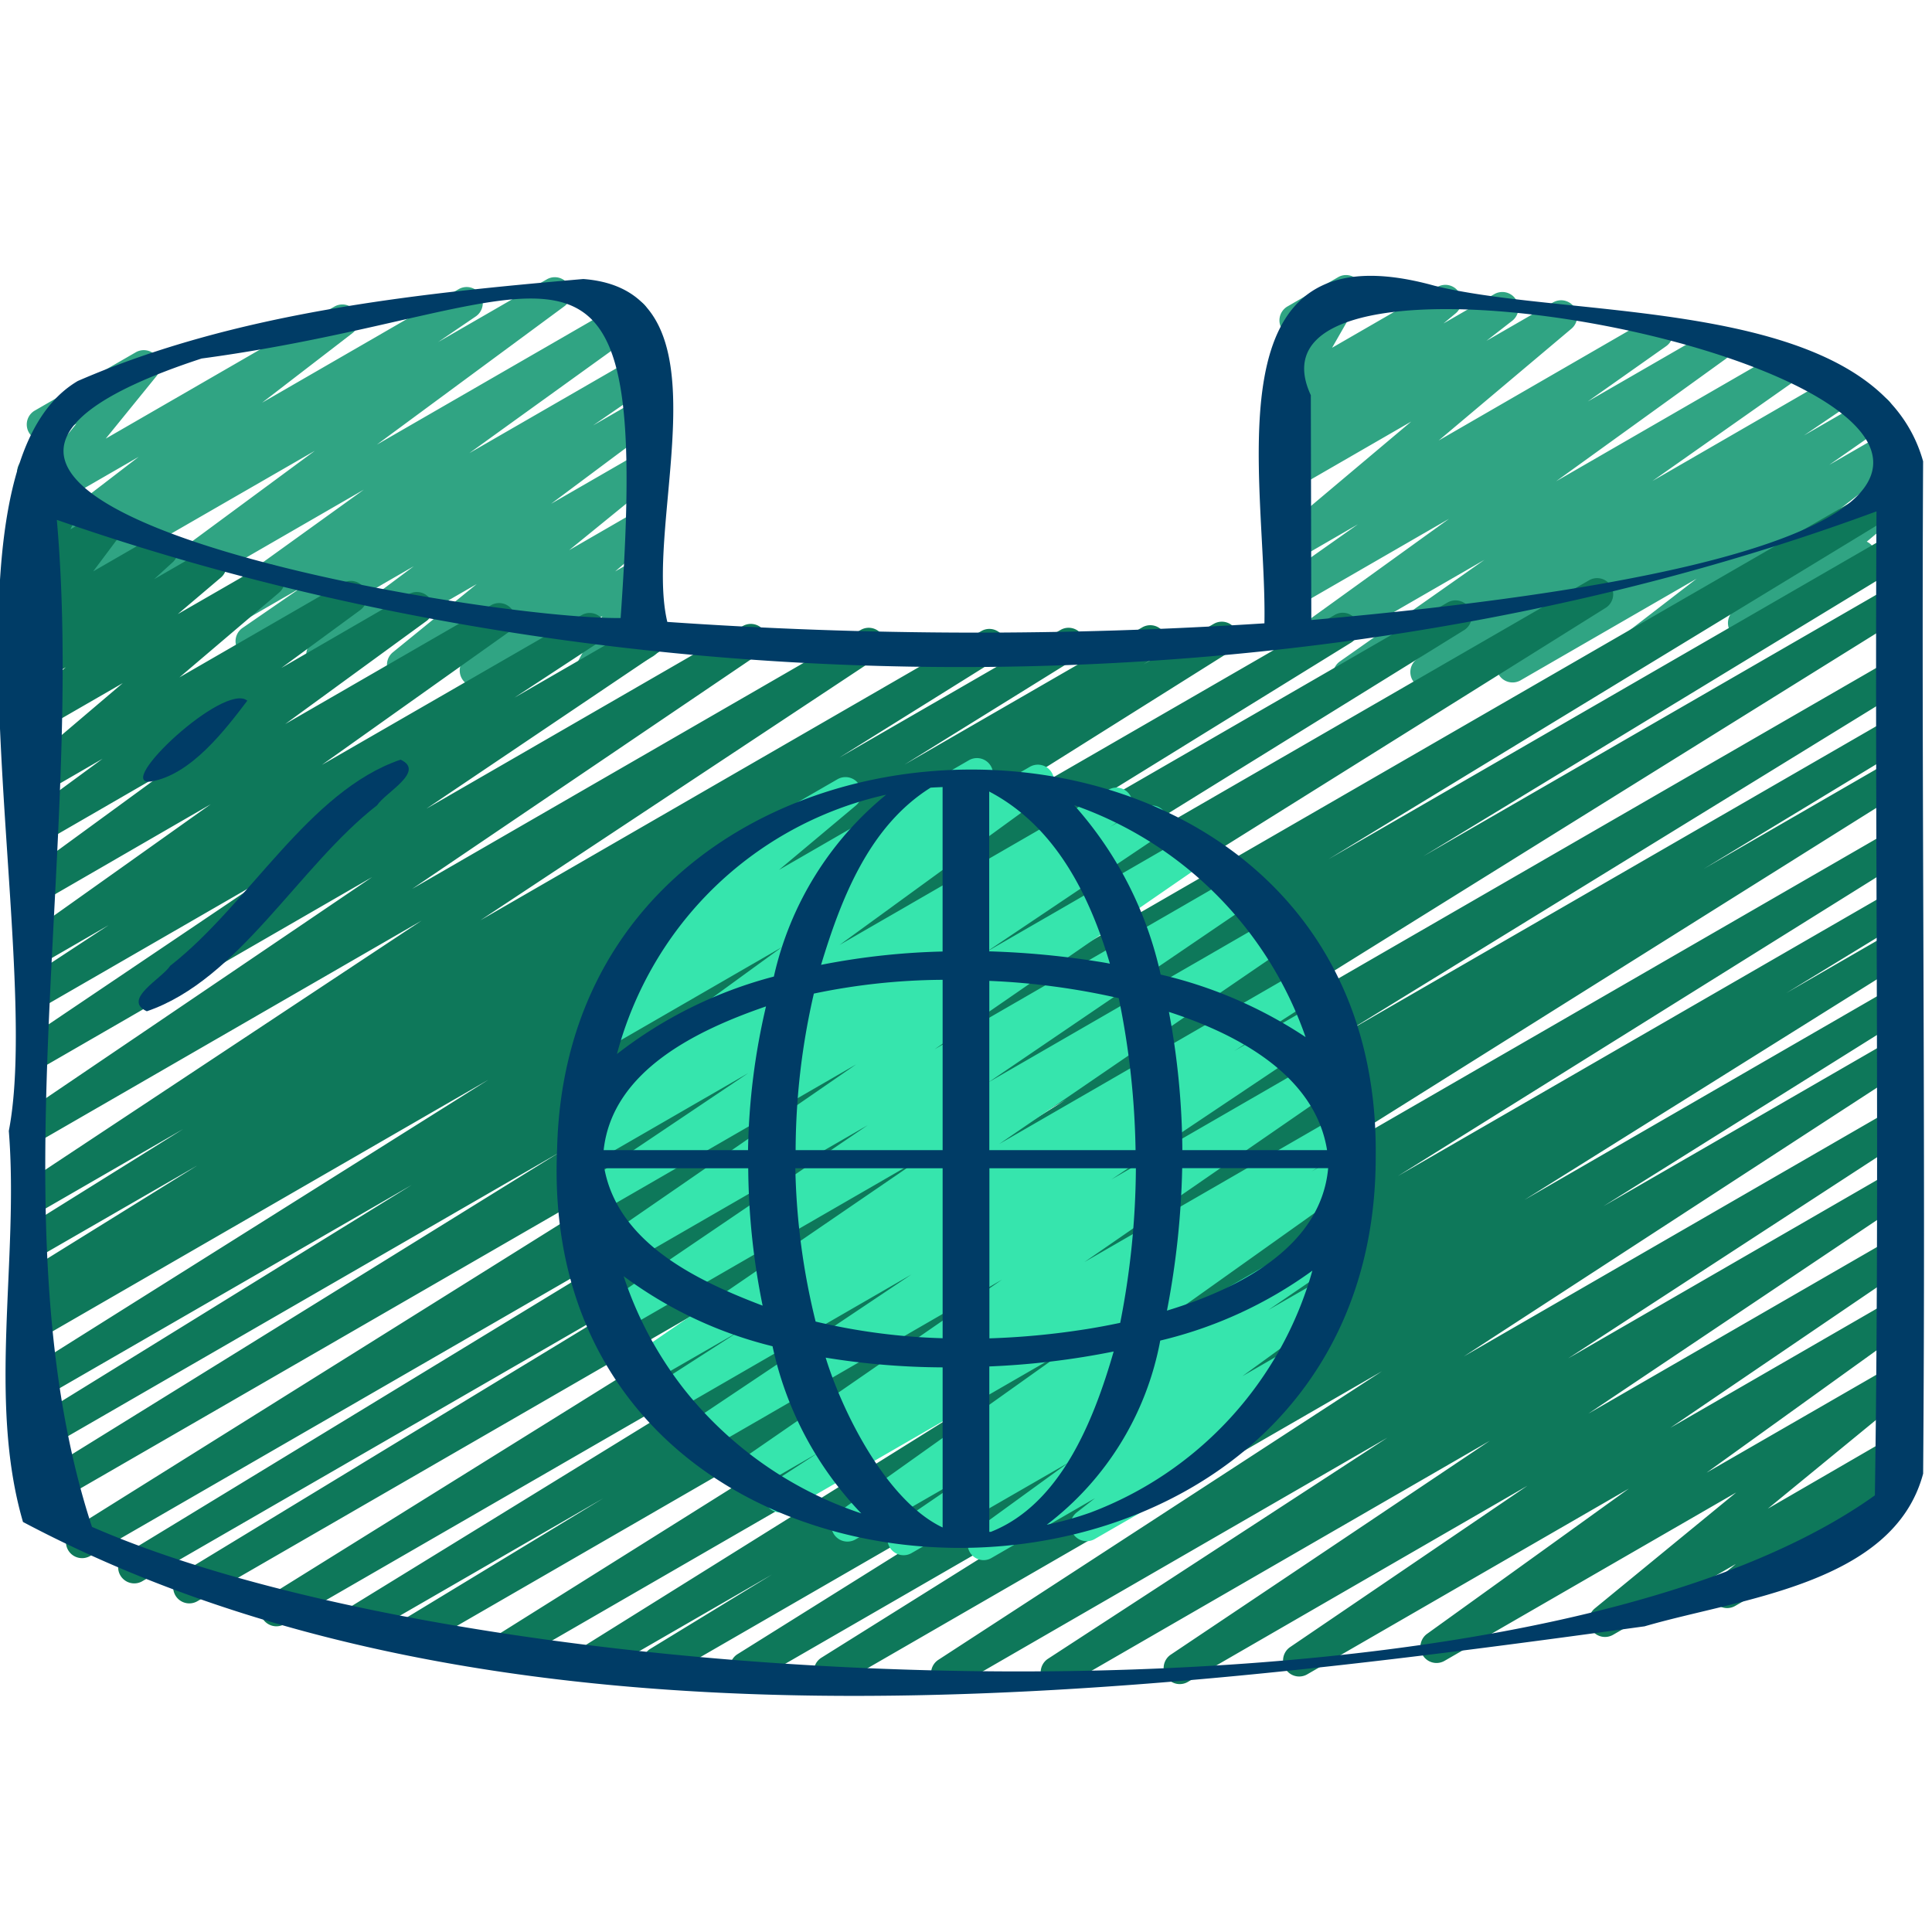
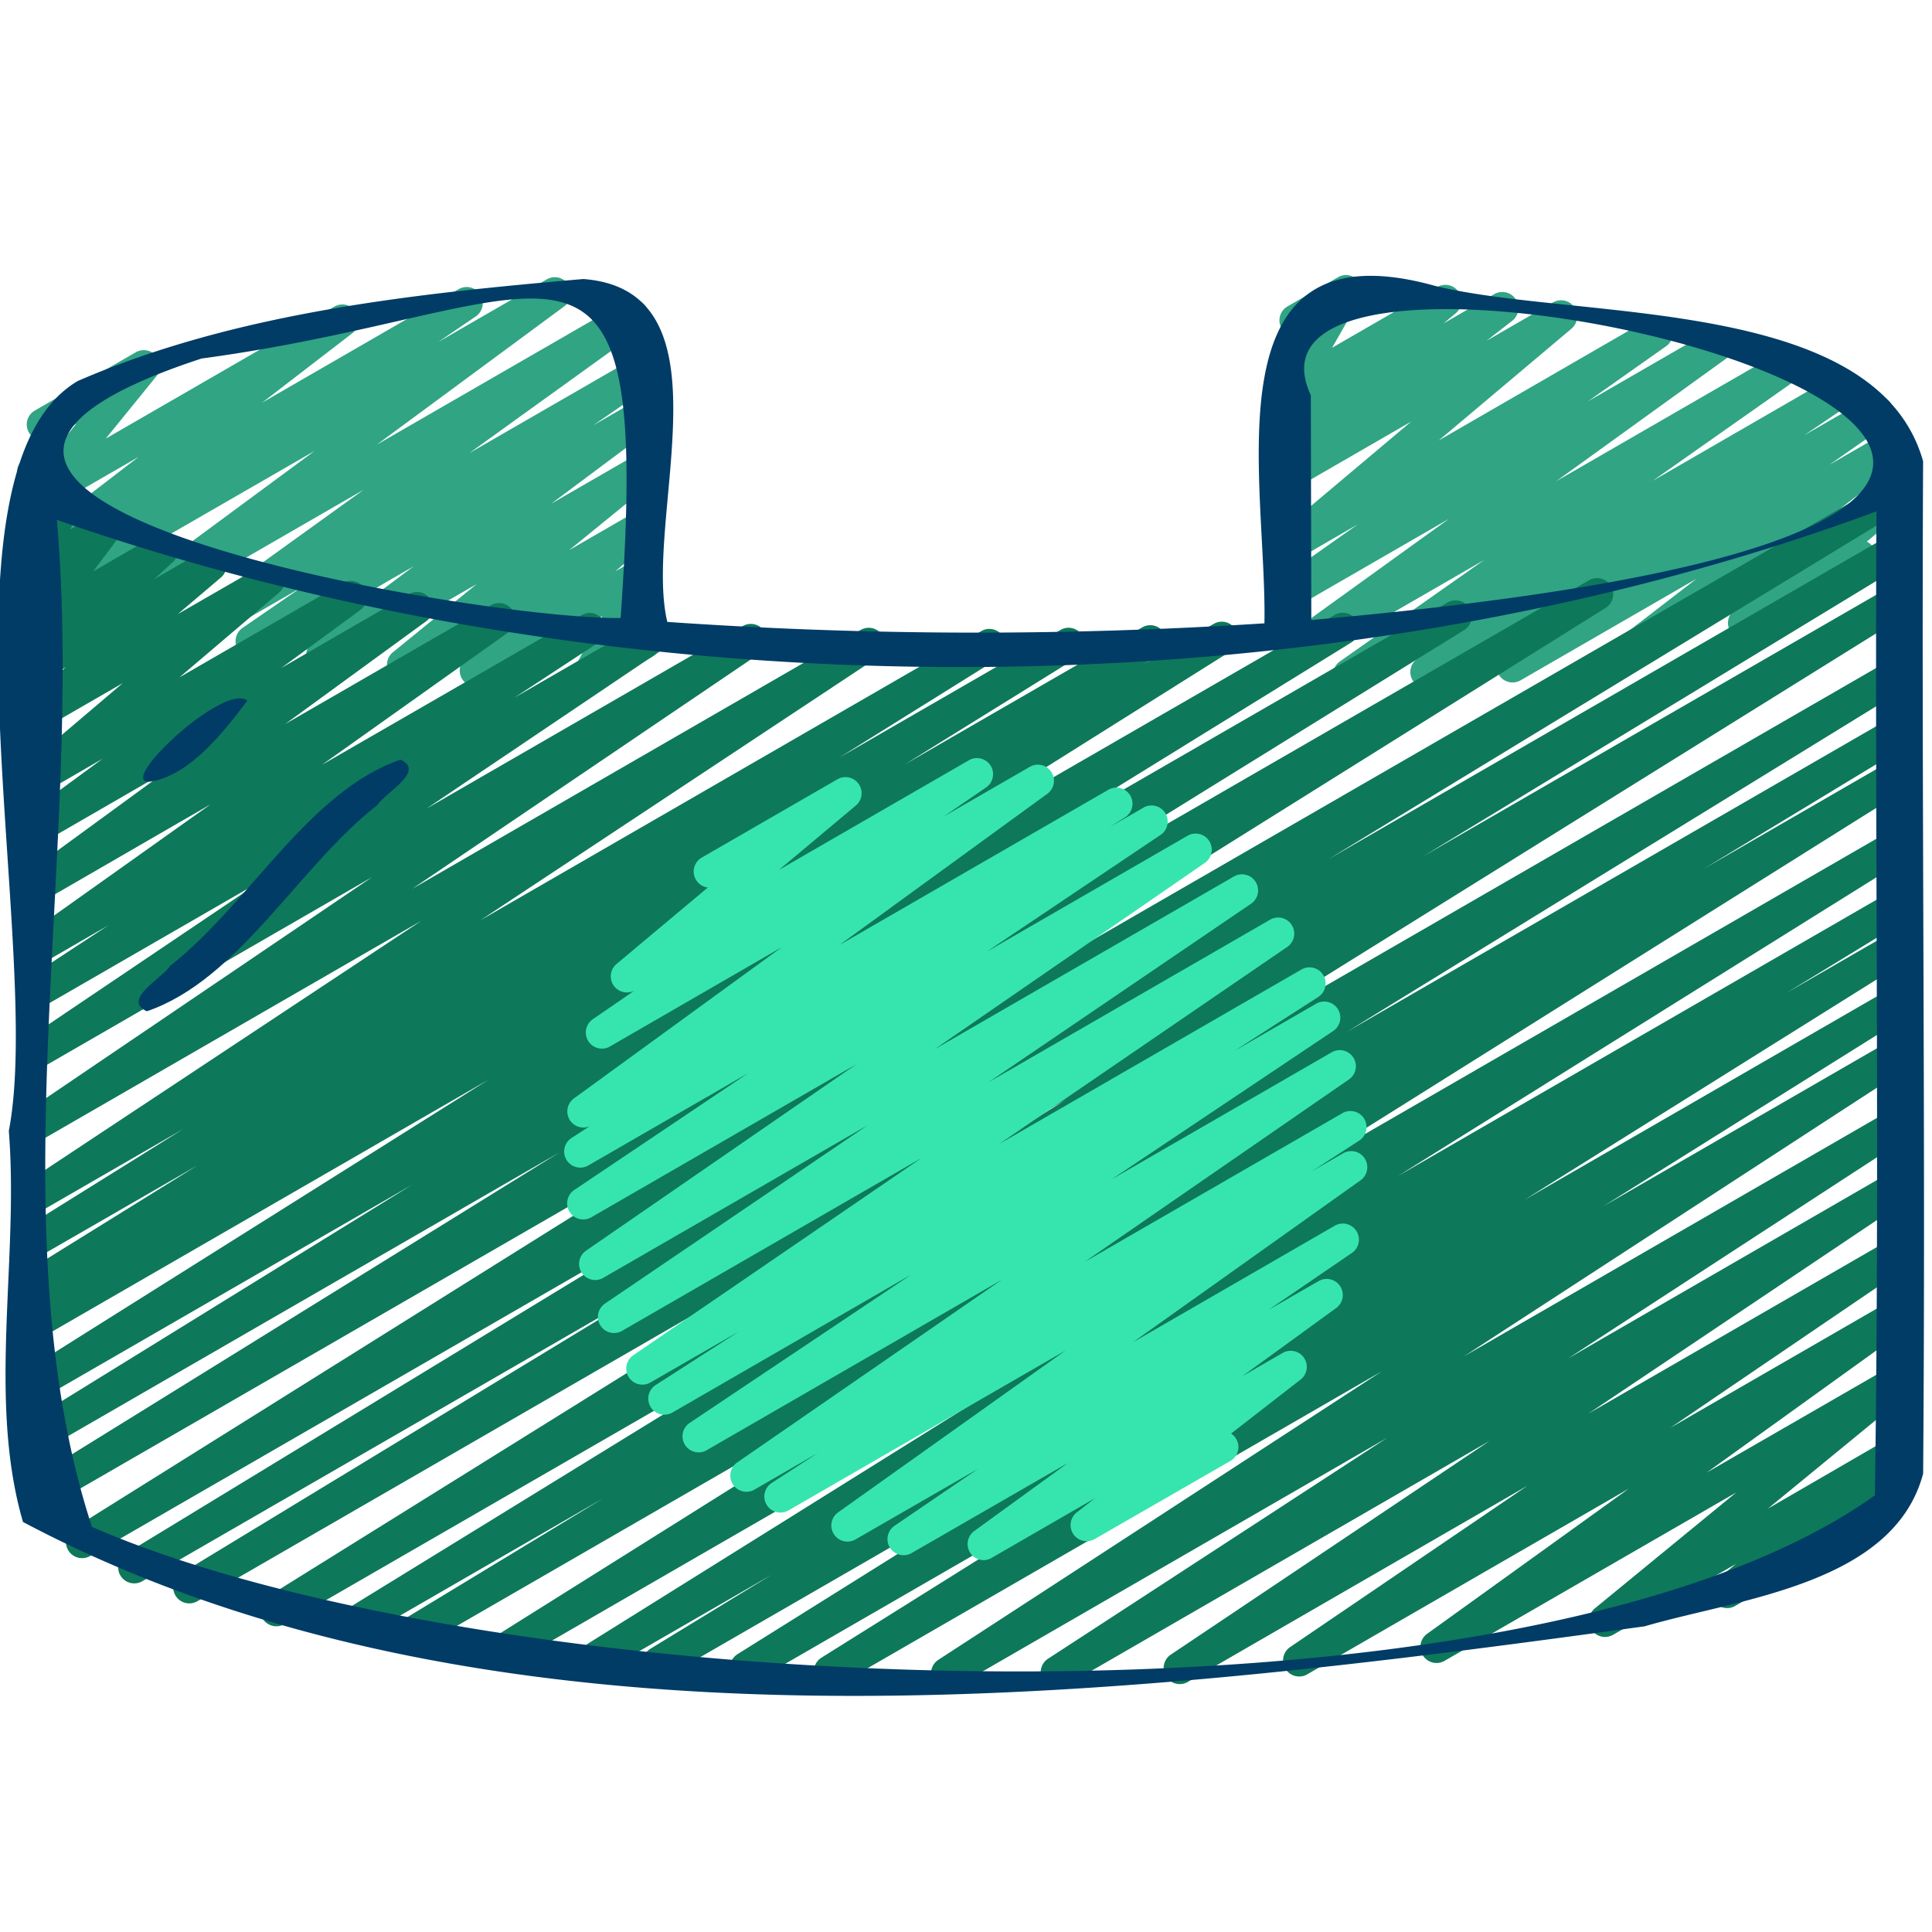
<svg xmlns="http://www.w3.org/2000/svg" width="70" height="70" x="0" y="0" viewBox="0 0 60 60" style="enable-background:new 0 0 70 70" xml:space="preserve" class="">
  <g>
    <path d="m18.293 21.454a.5.5 0 0 1 -.44-.737l.854-1.583-3.677 2.122a.5.5 0 0 1 -.577-.812l1.2-1.033-2.887 1.667a.5.5 0 0 1 -.566-.82l2.605-2.12-4.547 2.625a.5.5 0 0 1 -.549-.833l3.141-2.345-4.78 2.758a.5.5 0 0 1 -.534-.845l1.816-1.25-2.88 1.662a.5.5 0 0 1 -.542-.838l5.37-3.866-6.8 3.925a.5.5 0 0 1 -.55-.831l5.827-4.3-6.967 4.016a.5.5 0 0 1 -.533-.845l1.176-.806-1.4.808a.5.5 0 0 1 -.555-.829l2.808-2.156-2.864 1.652a.5.5 0 0 1 -.642-.748l1.572-1.932-.809.466a.5.5 0 0 1 -.5-.865l3.151-1.819a.5.5 0 0 1 .639.748l-1.569 1.932 7.1-4.1a.5.5 0 0 1 .555.829l-2.8 2.155 6.106-3.526a.5.5 0 0 1 .533.845l-1.175.8 3.379-1.95a.5.5 0 0 1 .547.835l-5.828 4.3 7.7-4.443a.5.5 0 0 1 .542.838l-5.366 3.866 5.123-2.955a.5.5 0 0 1 .534.845l-1.817 1.252 1.289-.744a.5.5 0 0 1 .549.833l-3.14 2.343 2.6-1.5a.5.5 0 0 1 .565.82l-2.605 2.121 2.053-1.186a.5.5 0 0 1 .577.812l-1.2 1.034.629-.362a.5.5 0 0 1 .6.074.5.5 0 0 1 .092.6l-.856 1.582.175-.1a.5.5 0 1 1 .5.865l-1.7.983a.489.489 0 0 1 -.252.066z" fill="#30a483" data-original="#20497a" class="" />
    <path d="m41.9 21.45a.5.5 0 0 1 -.288-.909l4.488-3.155-5.822 3.36a.5.5 0 0 1 -.542-.838l5.264-3.796-4.726 2.728a.5.5 0 0 1 -.538-.84l2.435-1.718-1.9 1.1a.5.5 0 0 1 -.572-.815l4.128-3.475-3.56 2.055a.5.5 0 0 1 -.556-.829l.807-.625-.254.147a.5.5 0 0 1 -.571-.817l.451-.374a.5.5 0 0 1 -.566-.732l.869-1.515a.5.5 0 0 1 -.467-.883l1.573-.909a.492.492 0 0 1 .6.079.5.5 0 0 1 .081.6l-.865 1.511 3.269-1.887a.5.5 0 0 1 .57.817l-.379.315 1.579-.911a.5.5 0 0 1 .556.828l-.8.622 2.069-1.193a.5.5 0 0 1 .572.815l-4.125 3.474 6.53-3.773a.5.5 0 0 1 .538.841l-2.439 1.721 3.743-2.16a.5.5 0 0 1 .542.837l-5.267 3.8 6.938-4.005a.5.5 0 0 1 .538.842l-4.485 3.155 5.682-3.283a.5.5 0 0 1 .53.847l-1.508 1.022 2.031-1.171a.5.5 0 0 1 .536.842l-1.78 1.242 1.881-1.085a.5.5 0 0 1 .556.829l-2.424 1.869 1.711-.987a.5.5 0 0 1 .571.816l-1.13.942a.5.5 0 0 1 .035.884l-3.6 2.078a.5.5 0 0 1 -.57-.816l.161-.133-3.181 1.836a.5.5 0 0 1 -.555-.829l2.426-1.869-5.467 3.156a.5.5 0 0 1 -.536-.843l1.778-1.241-3.918 2.262a.5.5 0 0 1 -.53-.847l1.509-1.023-3.374 1.947a.491.491 0 0 1 -.252.067z" fill="#30a483" data-original="#20497a" class="" />
-     <path d="m58.8 15.257a.5.5 0 0 1 -.251-.933l.17-.1a.5.5 0 0 1 .5.865l-.17.1a.5.5 0 0 1 -.249.068z" fill="#0e785a" data-original="#285699" class="" />
    <path d="m29.414 52.466a.5.5 0 0 1 -.272-.919l13.776-8.962-16.893 9.753a.5.5 0 0 1 -.515-.857l9.447-5.913-11.542 6.663a.5.5 0 0 1 -.516-.856l11.893-7.44-14.092 8.134a.5.5 0 0 1 -.511-.859l3.784-2.31-5.214 3.01a.5.5 0 0 1 -.515-.856l15.8-9.865-18.07 10.436a.5.5 0 0 1 -.516-.856l20.148-12.64-22.664 13.085a.5.5 0 0 1 -.508-.86l6.3-3.823-7.592 4.383a.5.5 0 0 1 -.511-.858l17.413-10.707-19.219 11.095a.5.5 0 0 1 -.514-.857l24.8-15.439-26.985 15.581a.5.5 0 0 1 -.51-.86l15-9.114-16.216 9.362a.5.5 0 0 1 -.509-.859l17.989-10.951-19.087 11.019a.5.5 0 0 1 -.516-.856l23.155-14.486-24.063 13.892a.5.5 0 0 1 -.514-.857l16.523-10.232-16.098 9.294a.5.5 0 0 1 -.512-.858l12.019-7.423-11.507 6.642a.5.5 0 0 1 -.515-.855l14.4-9.053-13.885 8.016a.5.5 0 0 1 -.51-.86l.495-.3a.5.5 0 0 1 -.5-.867l5.371-3.333-4.856 2.8a.5.5 0 0 1 -.514-.856l4.924-3.071-4.41 2.546a.5.5 0 0 1 -.526-.849l12.339-8.169-11.813 6.819a.5.5 0 0 1 -.53-.847l10.807-7.324-10.277 5.933a.5.5 0 0 1 -.529-.848l7.418-5-6.889 3.976a.5.5 0 0 1 -.524-.851l2.615-1.716-2.091 1.209a.5.5 0 0 1 -.539-.842l5.8-4.122-5.261 3.042a.5.5 0 0 1 -.545-.836l4.388-3.205-3.843 2.221a.5.5 0 0 1 -.669-.159.5.5 0 0 1 .123-.677l2.451-1.8-1.9 1.1a.5.5 0 0 1 -.573-.813l3.1-2.636-2.53 1.46a.5.5 0 0 1 -.574-.814l1.337-1.139-.763.44a.5.5 0 0 1 -.587-.8l.588-.536a.5.5 0 0 1 -.65-.732l.8-1.07-.152.087a.5.5 0 0 1 -.7-.65l.373-.772a.5.5 0 0 1 -.422-.522l.068-1.251v-.005a.5.5 0 0 1 .179-.683l.089-.052a.5.5 0 0 1 .751.46l-.037.662.192-.11a.5.5 0 0 1 .7.65l-.287.6.858-.495a.5.5 0 0 1 .65.732l-.8 1.069 1.89-1.091a.5.5 0 0 1 .587.8l-.587.535 1.5-.865a.5.5 0 0 1 .574.814l-1.338 1.135 2.579-1.486a.5.5 0 0 1 .573.813l-3.1 2.637 5.072-2.928a.5.5 0 0 1 .546.836l-2.454 1.8 3.963-2.294a.5.5 0 0 1 .545.836l-4.388 3.2 6.4-3.694a.5.5 0 0 1 .539.84l-5.8 4.122 8.072-4.654a.5.5 0 0 1 .525.85l-2.616 1.716 4.157-2.4a.5.5 0 0 1 .529.847l-7.419 5 9.828-5.673a.5.5 0 0 1 .531.846l-10.803 7.319 13.932-8.043a.5.5 0 0 1 .527.849l-12.337 8.168 15.565-8.987a.5.5 0 0 1 .515.856l-4.937 3.08 6.879-3.97a.5.5 0 0 1 .514.857l-5.369 3.331 7.392-4.267a.5.5 0 0 1 .511.859l-.481.294 2.189-1.261a.5.5 0 0 1 .516.856l-14.416 9.058 17.655-10.191a.5.5 0 0 1 .513.858l-12.017 7.422 15.012-8.667a.5.5 0 0 1 .514.857l-16.529 10.236 20.407-11.782a.5.5 0 0 1 .516.856l-23.148 14.482 32-18.473a.5.5 0 0 1 .509.859l-17.976 10.942 17.464-10.084a.5.5 0 0 1 .509.86l-15.029 9.133 14.52-8.382a.5.5 0 0 1 .514.857l-24.795 15.432 24.281-14.017a.5.5 0 0 1 .511.859l-17.4 10.7 16.889-9.749a.5.5 0 0 1 .509.86l-6.312 3.826 5.8-3.349a.5.5 0 0 1 .515.856l-20.144 12.639 19.632-11.334a.5.5 0 0 1 .514.856l-15.82 9.875 15.306-8.835a.5.5 0 0 1 .51.859l-3.756 2.294 3.246-1.874a.5.5 0 0 1 .515.856l-11.893 7.442 11.378-6.57a.5.5 0 0 1 .515.857l-9.443 5.911 8.928-5.154a.5.5 0 0 1 .522.851l-13.782 8.966 13.26-7.655a.5.5 0 0 1 .522.851l-10.542 6.865 10.02-5.786a.5.5 0 0 1 .528.848l-9.918 6.652 9.39-5.42a.5.5 0 0 1 .531.845l-7.376 5.016 6.845-3.952a.5.5 0 0 1 .542.839l-6.262 4.506 5.724-3.3a.5.5 0 0 1 .567.819l-4.389 3.6 3.818-2.213a.5.5 0 0 1 .566.819l-.6.491a.5.5 0 0 1 .458.888l-5.259 3.037a.5.5 0 0 1 -.567-.819l.592-.486-3.814 2.2a.5.5 0 0 1 -.568-.819l4.39-3.6-9.055 5.227a.5.5 0 0 1 -.542-.839l6.264-4.508-9.993 5.77a.5.5 0 0 1 -.531-.846l7.375-5.014-10.56 6.1a.5.5 0 0 1 -.528-.847l9.921-6.65-13.208 7.627a.5.5 0 0 1 -.523-.851l10.548-6.871-13.422 7.751a.5.5 0 0 1 -.25.066z" fill="#0e785a" data-original="#285699" class="" />
    <path d="m30.544 48.452a.5.5 0 0 1 -.294-.9l2.919-2.12-4.869 2.806a.5.5 0 0 1 -.531-.845l2.61-1.78-3.819 2.2a.5.5 0 0 1 -.54-.839l7.073-5.034-8.612 4.971a.5.5 0 0 1 -.522-.852l1.457-.945-1.984 1.146a.5.5 0 0 1 -.535-.844l8.221-5.675-9.177 5.3a.5.5 0 0 1 -.528-.848l6.894-4.614-7.427 4.29a.5.5 0 0 1 -.521-.853l2.586-1.664-2.745 1.582a.5.5 0 0 1 -.532-.846l8.956-6.128-9.3 5.368a.5.5 0 0 1 -.531-.847l8.158-5.539-8.227 4.749a.5.5 0 0 1 -.534-.843l8.4-5.793-8.232 4.752a.5.5 0 0 1 -.528-.848l5.41-3.634-4.958 2.863a.5.5 0 0 1 -.522-.853l.549-.356a.5.5 0 0 1 -.484-.867l6.46-4.7-5.344 3.088a.5.5 0 0 1 -.533-.845l1.309-.9a.5.5 0 0 1 -.571-.816l2.836-2.376a.5.5 0 0 1 -.189-.929l4.216-2.434a.5.5 0 0 1 .571.816l-2.388 2 5.9-3.407a.5.5 0 0 1 .533.845l-1.312.9 2.677-1.544a.5.5 0 0 1 .544.836l-6.46 4.7 8.335-4.812a.5.5 0 0 1 .523.853l-.469.3 1.056-.609a.5.5 0 0 1 .528.848l-5.412 3.635 6.251-3.609a.5.5 0 0 1 .534.844l-8.4 5.793 9.306-5.372a.5.5 0 0 1 .531.846l-8.157 5.547 8.751-5.052a.5.5 0 0 1 .532.845l-8.954 6.126 9.378-5.414a.5.5 0 0 1 .521.854l-2.593 1.668 2.545-1.469a.5.5 0 0 1 .528.848l-6.893 4.614 6.847-3.953a.5.5 0 0 1 .534.844l-8.218 5.673 8-4.617a.5.5 0 0 1 .522.853l-1.473.955.988-.571a.5.5 0 0 1 .54.84l-7.075 5.034 6.277-3.625a.5.5 0 0 1 .531.846l-2.6 1.775 1.566-.9a.5.5 0 0 1 .544.837l-2.916 2.118 1.255-.724a.5.5 0 0 1 .557.827l-2.162 1.679a.475.475 0 0 1 .161.169.5.5 0 0 1 -.183.682l-4.219 2.428a.5.5 0 0 1 -.556-.827l.571-.445-3.212 1.855a.491.491 0 0 1 -.25.069z" fill="#36e5ad" data-original="#40f2ff" class="" />
    <g fill="#262626">
-       <path d="m59.724 14.326c-1.456-5.175-10.77-4.362-15.17-5.451-7.133-1.982-5.2 6.049-5.286 10.483a138.594 138.594 0 0 1 -18.544-.044c-.765-3.2 2.124-10.287-2.608-10.649-5.278.457-10.81 1.043-15.7 3.167-4.711 2.773-1.043 17.626-2.142 23.289.319 3.988-.667 8.347.44 12.145 14.8 7.842 34.193 5.462 50.36 3.241 2.946-.862 7.733-1.3 8.651-4.742.082-10.472-.054-20.965-.001-31.439zm-19.015-2.052c-3.583-7.718 41.02 3.364.015 6.981zm-34.448-1.14c11.155-1.5 14.009-5.928 13.013 8.059-4.448.054-26.44-3.664-13.013-8.059zm51.965 35.306c-10.972 7.841-42.955 6.41-55.37.978-3.049-9.319-.2-21.147-1.091-31.273 17.492 6.106 39.106 6.171 56.511-.264-.056 10.177.103 20.411-.05 30.559z" fill="#003c66" data-original="#262626" class="" />
+       <path d="m59.724 14.326c-1.456-5.175-10.77-4.362-15.17-5.451-7.133-1.982-5.2 6.049-5.286 10.483a138.594 138.594 0 0 1 -18.544-.044c-.765-3.2 2.124-10.287-2.608-10.649-5.278.457-10.81 1.043-15.7 3.167-4.711 2.773-1.043 17.626-2.142 23.289.319 3.988-.667 8.347.44 12.145 14.8 7.842 34.193 5.462 50.36 3.241 2.946-.862 7.733-1.3 8.651-4.742.082-10.472-.054-20.965-.001-31.439m-19.015-2.052c-3.583-7.718 41.02 3.364.015 6.981zm-34.448-1.14c11.155-1.5 14.009-5.928 13.013 8.059-4.448.054-26.44-3.664-13.013-8.059zm51.965 35.306c-10.972 7.841-42.955 6.41-55.37.978-3.049-9.319-.2-21.147-1.091-31.273 17.492 6.106 39.106 6.171 56.511-.264-.056 10.177.103 20.411-.05 30.559z" fill="#003c66" data-original="#262626" class="" />
      <path d="m4.681 24.271c1.252-.2 2.327-1.626 3-2.511-.72-.59-4.157 2.645-3 2.511z" fill="#003c66" data-original="#262626" class="" />
      <path d="m12.44 23.592c-2.86.976-4.713 4.5-7.153 6.4-.259.4-1.51 1.052-.727 1.414 2.86-.976 4.713-4.5 7.153-6.4.259-.398 1.51-1.052.727-1.414z" fill="#003c66" data-original="#262626" class="" />
-       <path d="m42.724 35.907c.181-15.994-25.031-15.945-25.422-.245-.759 16.508 25.446 16.501 25.422.245zm-11.952 11.666h-.048v-5.137a24.67 24.67 0 0 0 3.862-.464c-.629 2.183-1.668 4.753-3.814 5.601zm-1.872-23.111c.124-.01.248-.012.373-.019v5.107a22.206 22.206 0 0 0 -3.774.414c.625-2.064 1.495-4.307 3.401-5.502zm7.819 11.256a23.97 23.97 0 0 0 -.417-4.292c2.334.755 4.556 2.073 4.911 4.292zm-1.456 0h-4.539v-5.256a22.173 22.173 0 0 1 4.02.537 25.181 25.181 0 0 1 .522 4.719zm-1.189-5.859a26.455 26.455 0 0 0 -3.353-.314v-4.963c2.006 1.053 3.087 3.119 3.748 5.346-.131-.028-.269-.049-.392-.069zm-4.8.57v5.289h-4.565a21.82 21.82 0 0 1 .566-4.861 19.988 19.988 0 0 1 4.001-.428zm-6.045 5.289h-4.482c.268-2.472 2.91-3.729 5.042-4.463a20.906 20.906 0 0 0 -.558 4.463zm-4.463.564h4.471a22.06 22.06 0 0 0 .447 4.266c-2.014-.766-4.484-1.93-4.916-4.266zm5.935 0h4.573v5.278a19.471 19.471 0 0 1 -3.944-.517 21.481 21.481 0 0 1 -.63-4.761zm4.573 6.183v4.972c-1.768-.837-3.138-3.656-3.632-5.274a23.165 23.165 0 0 0 3.634.302zm4.453-1.186a24.137 24.137 0 0 1 -3 .285v-5.282h4.549a25.442 25.442 0 0 1 -.487 4.8c-.376.079-.733.145-1.06.197zm2.985-5h4.535c-.214 2.384-2.655 3.711-5.006 4.423a26 26 0 0 0 .473-4.42zm3.833-4.072a13.756 13.756 0 0 0 -4.5-1.941 11.628 11.628 0 0 0 -2.686-5.261 11.713 11.713 0 0 1 7.188 7.205zm-20.18-2.343a11.124 11.124 0 0 1 7.157-5.184 10.15 10.15 0 0 0 -3.489 5.648 13.475 13.475 0 0 0 -4.873 2.406 11.336 11.336 0 0 1 1.205-2.87zm.889 13.291a11.538 11.538 0 0 1 -1.886-3.522 12.92 12.92 0 0 0 4.624 2.176 10.728 10.728 0 0 0 2.756 5.191 11.783 11.783 0 0 1 -5.494-3.845zm12.616 3.817a10.372 10.372 0 0 1 -1.362.38 9.318 9.318 0 0 0 3.524-5.719 13.232 13.232 0 0 0 4.725-2.172 11.3 11.3 0 0 1 -6.887 7.511z" fill="#003c66" data-original="#262626" class="" />
    </g>
  </g>
</svg>